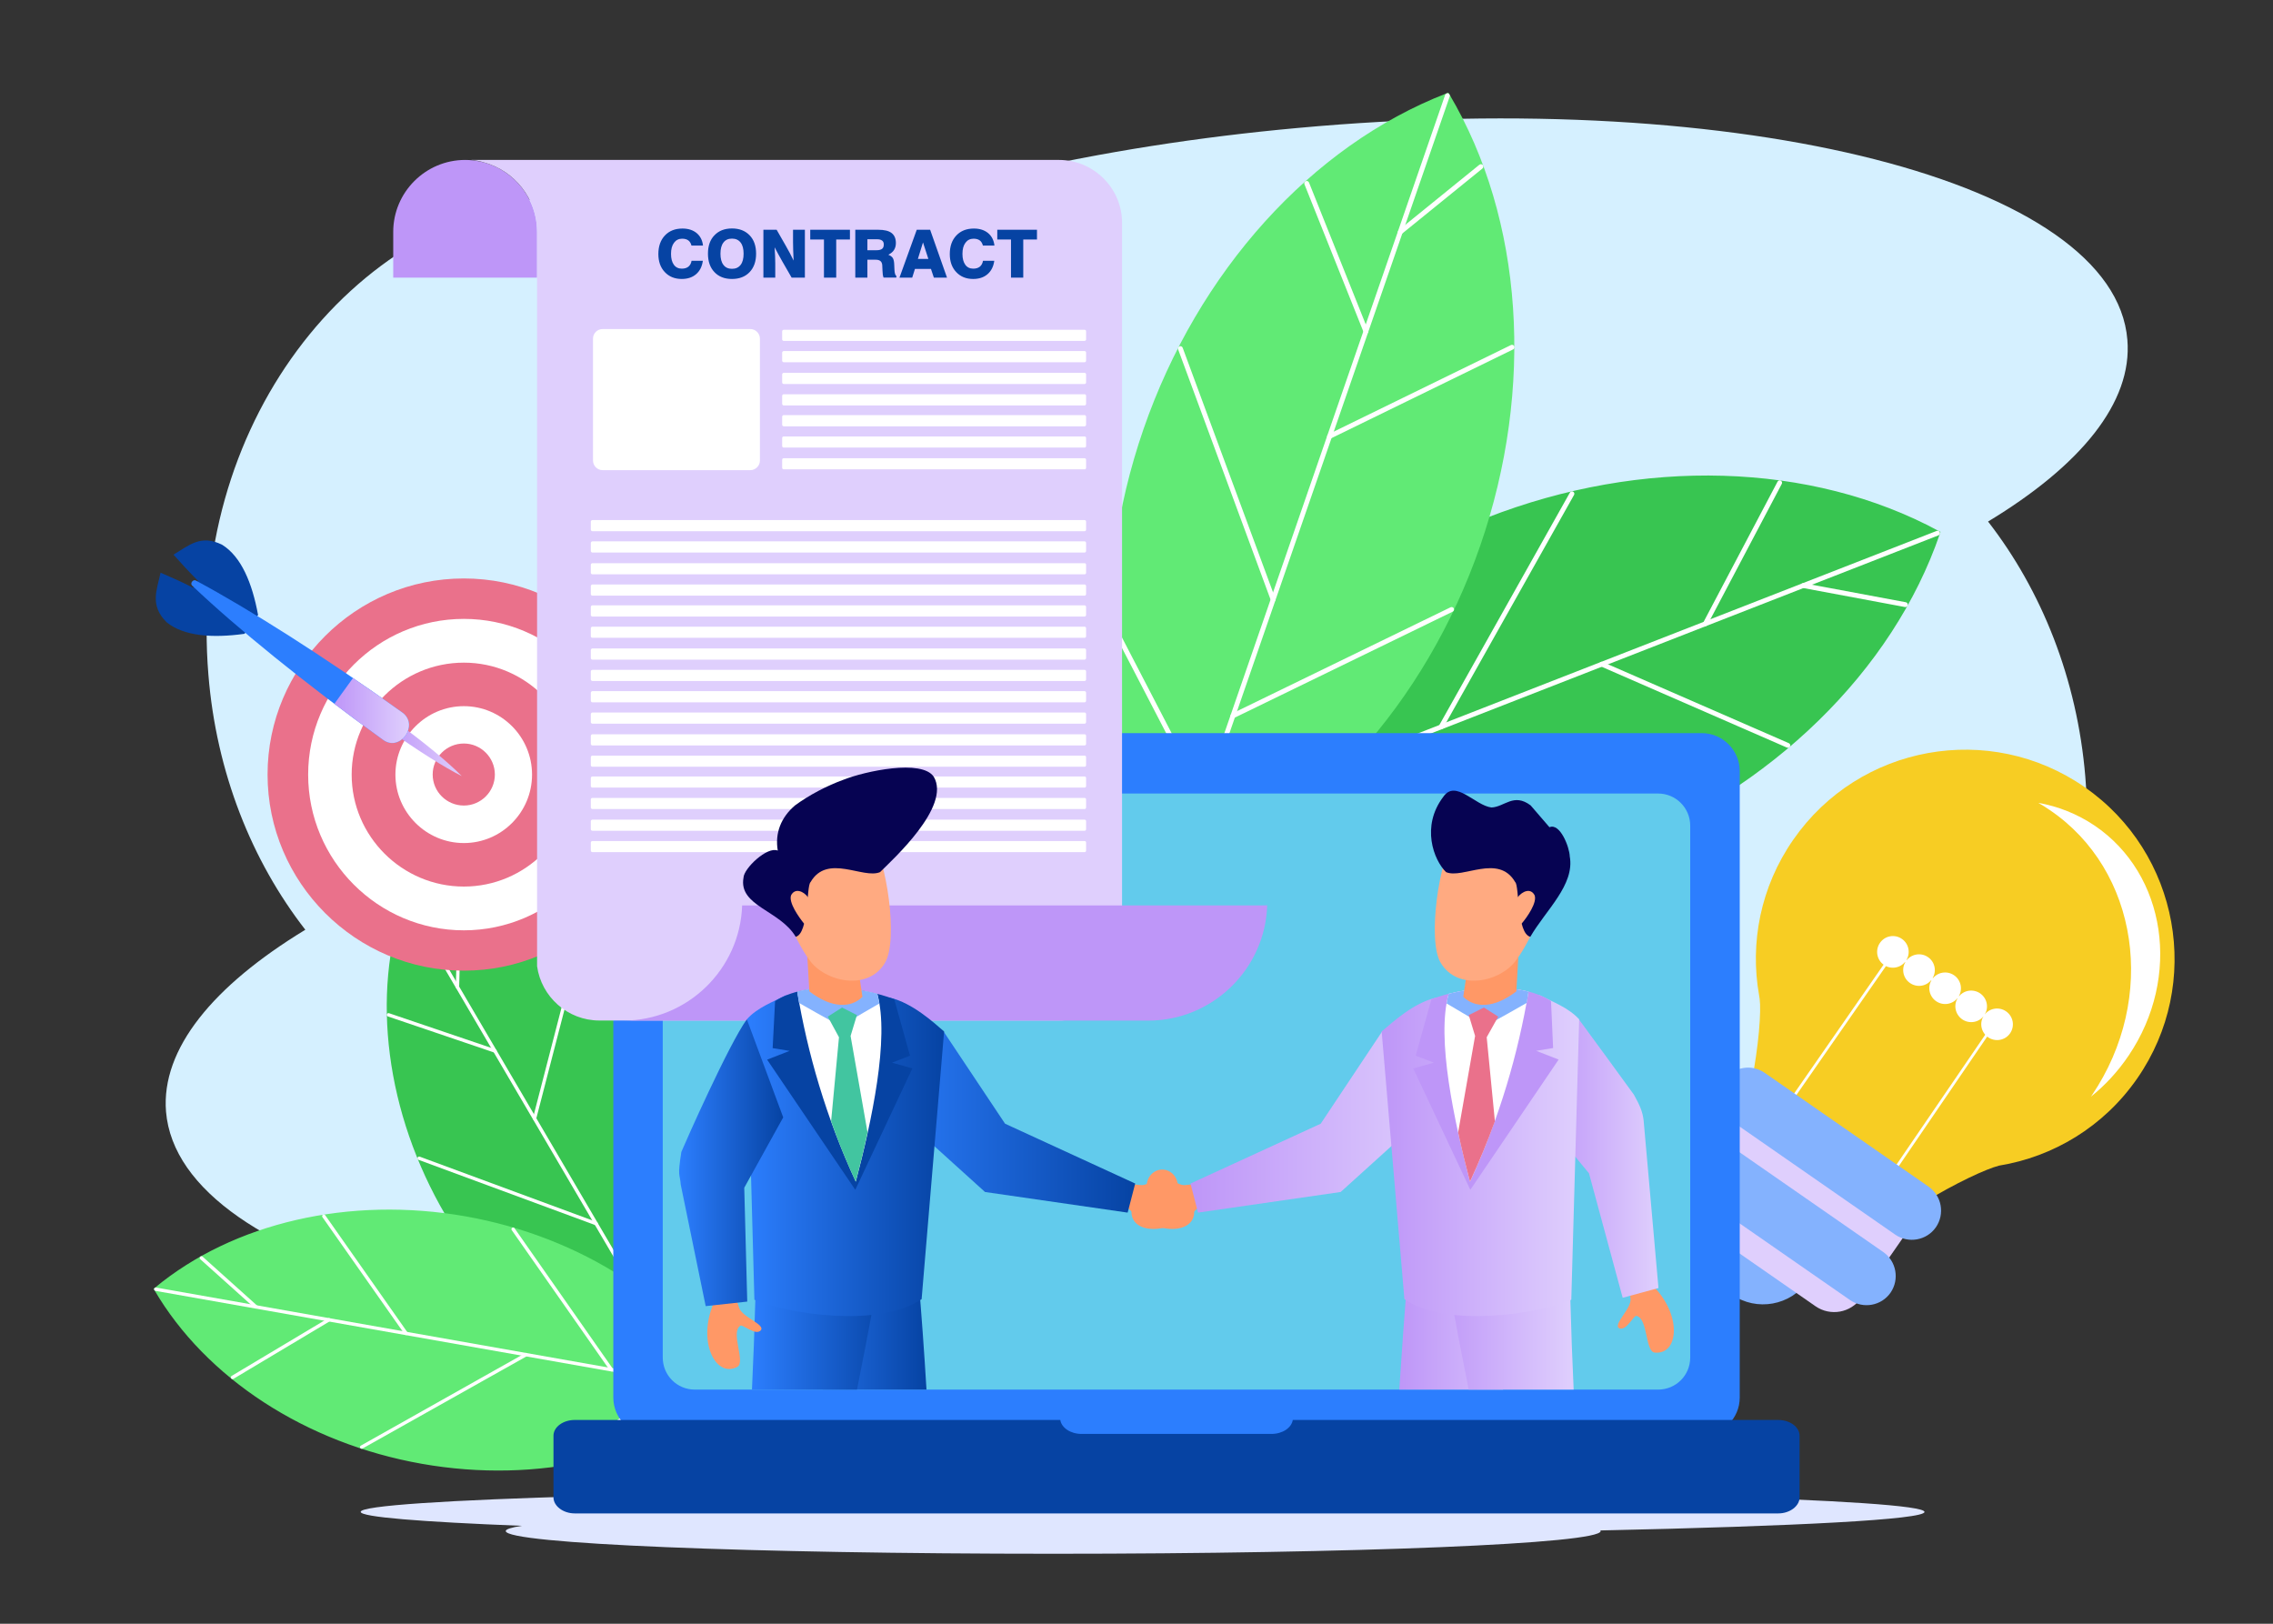
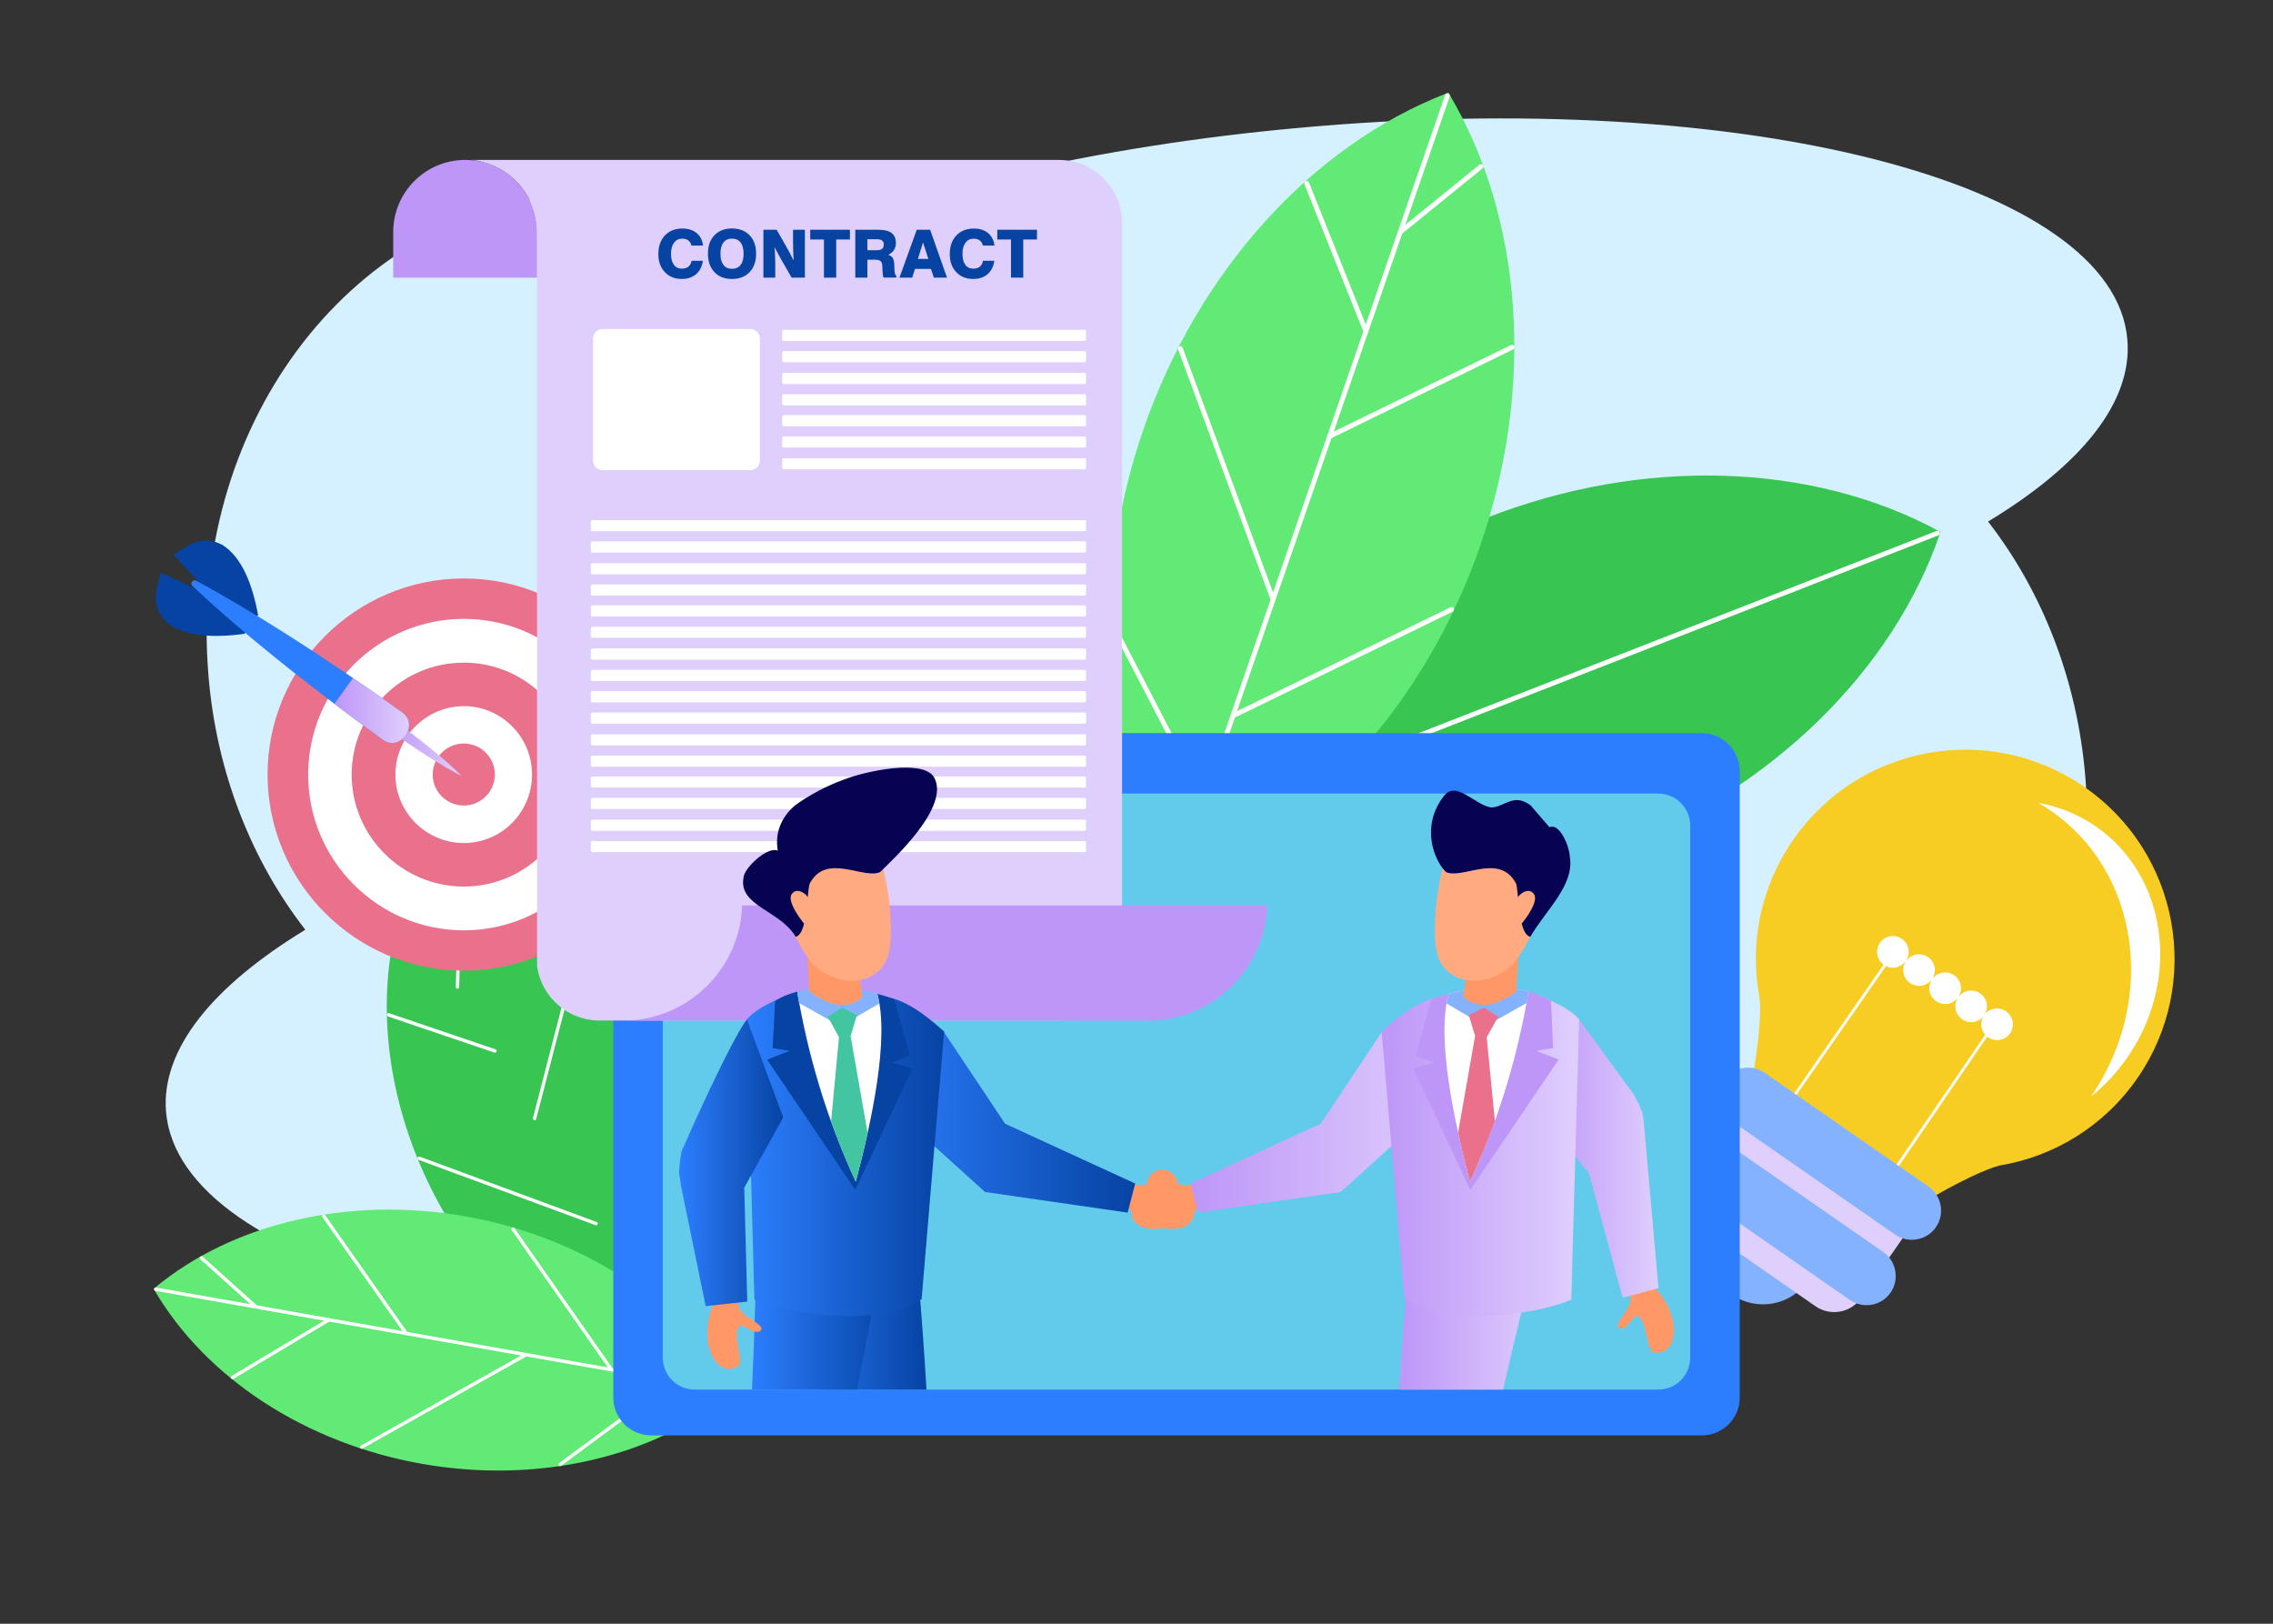
<svg xmlns="http://www.w3.org/2000/svg" width="2800" height="2000">
  <rect width="100%" height="100%" fill="#333333" stroke="none" />
-   <path fill="#d5f0ff" fill-rule="evenodd" d="M376.1 1145.2c-113.8 69.2-177.7 146.9-171.6 223.9 16.1 194.4 473.5 311.4 1022.2 260.9 247.2-22.4 470.7-75.1 640.3-144.3 78.8 47.1 170 70.3 264.9 61.7 266.1-24.7 461.9-289 436.9-590.6-10-120.7-53.9-229.5-119.8-314.4 113.8-68.8 178.1-146.5 171.6-223.9-15.7-194.4-473.5-311.4-1021.8-260.9-247.2 22.4-470.7 75.1-640.3 144.3-79.2-47.1-170-70.3-265.3-61.3-265.7 24.3-461.5 288.6-436.5 590.3 9.7 120.7 53.5 229.5 119.4 314.3z" clip-rule="evenodd" />
-   <path fill="#dfe6ff" fill-rule="evenodd" d="M1407.4 1834.6c532 0 963.3 12.3 963.3 27.7 0 9.3-157.4 17.6-399.6 22.8.4.4.7.4.7.7 0 15.7-302.1 28-674.4 28s-674.4-12.3-674.4-28c0-2.2 7.1-4.5 19.8-6.4-124.5-4.9-198.5-10.8-198.5-17.2.1-15.3 431.2-27.6 963.1-27.6z" clip-rule="evenodd" />
+   <path fill="#d5f0ff" fill-rule="evenodd" d="M376.1 1145.2c-113.8 69.2-177.7 146.9-171.6 223.9 16.1 194.4 473.5 311.4 1022.2 260.9 247.2-22.4 470.7-75.1 640.3-144.3 78.8 47.1 170 70.3 264.9 61.7 266.1-24.7 461.9-289 436.9-590.6-10-120.7-53.9-229.5-119.8-314.4 113.8-68.8 178.1-146.5 171.6-223.9-15.7-194.4-473.5-311.4-1021.8-260.9-247.2 22.4-470.7 75.1-640.3 144.3-79.2-47.1-170-70.3-265.3-61.3-265.7 24.3-461.5 288.6-436.5 590.3 9.7 120.7 53.5 229.5 119.4 314.3" clip-rule="evenodd" />
  <path fill="#38c551" fill-rule="evenodd" d="M500.2 1107.6c119 20.8 238 104.2 313.8 233.5 75.8 129.3 90.3 273.8 50.4 387.9-119-20.9-238-104.2-313.8-233.5-75.9-129.3-90.4-274-50.4-387.9z" clip-rule="evenodd" />
  <path fill="#38c551" d="m865.7 1731.3-1.7-.3c-124.1-21.8-242-109.4-315.3-234.5-73.3-125.1-92.2-270.7-50.5-389.6l.6-1.7 1.7.3c124.1 21.7 241.9 109.4 315.3 234.5 73.3 125 92.2 270.7 50.5 389.6l-.6 1.7zm-364.2-621.4c-40.5 117.4-21.6 261 50.8 384.4 72.3 123.4 188.3 210.1 310.6 232.1 40.5-117.5 21.6-261.1-50.8-384.4-72.3-123.4-188.3-210-310.6-232.1z" />
-   <path fill="#fff" d="M865.4 1730.7c-1 .6-2.3.3-2.9-.7l-364.2-621.3c-.6-1-.2-2.3.7-2.9 1-.6 2.3-.3 2.9.7l364.2 621.3c.6 1 .3 2.3-.7 2.9z" />
  <path fill="#fff" d="M564.6 1217.5c-.3.2-.7.3-1.1.3-1.2 0-2.1-1-2-2.1l2.4-90.2c0-1.2 1-2.1 2.1-2 1.2 0 2.1 1 2 2.1l-2.4 90.2c0 .7-.4 1.3-1 1.7zm46.1 78.8c-.5.3-1.1.4-1.7.2L477.9 1252c-1.1-.4-1.7-1.6-1.3-2.7.4-1.1 1.6-1.7 2.7-1.3l131.1 44.5c1.1.4 1.7 1.6 1.3 2.7-.2.4-.5.8-1 1.1zm48.9 83.2c-.5.3-1 .4-1.6.2-1.1-.3-1.8-1.4-1.5-2.5l44.2-170.8c.3-1.1 1.4-1.8 2.5-1.5 1.1.3 1.8 1.4 1.5 2.5l-44.2 170.8c-.1.6-.5 1.1-.9 1.3zm75.8 129.4c-.5.3-1.2.4-1.8.2l-218-80.5c-1.1-.4-1.6-1.6-1.2-2.7.4-1.1 1.6-1.6 2.7-1.2l218 80.5c1.1.4 1.6 1.6 1.2 2.7-.2.4-.5.8-.9 1zm54 92.2c-.5.3-1 .4-1.6.2-1.1-.3-1.8-1.4-1.5-2.6l53.3-204.4c.3-1.1 1.4-1.8 2.6-1.5 1.1.3 1.8 1.4 1.5 2.6l-53.3 204.4c-.2.6-.5 1-1 1.3zm39.2 66.9c-.4.3-1 .4-1.5.2l-169-39.4c-1.1-.3-1.8-1.4-1.6-2.5.3-1.1 1.4-1.8 2.5-1.6l169 39.4c1.1.3 1.8 1.4 1.6 2.5-.1.6-.5 1.1-1 1.4z" />
  <path fill="#61ea75" fill-rule="evenodd" d="M192 1587.9c93-77.1 233.6-113.7 381.2-87.7 147.5 26.1 267 108.7 328 213.1-93 77.1-233.6 113.7-381.2 87.7-147.6-26.1-267.1-108.8-328-213.1z" clip-rule="evenodd" />
  <path fill="#61ea75" d="m903.9 1713.8-1.4 1.1c-97 80.4-240.2 113.3-382.9 88.1-142.8-25.2-265.9-105.3-329.5-214.1l-.9-1.5 1.4-1.1c97-80.4 240.1-113.3 382.9-88.1 142.7 25.2 265.9 105.3 329.5 214.1l.9 1.5zm-709.2-125.4c63.2 107 184.8 185.6 325.7 210.5 140.8 24.9 282-7.3 378.1-86.1-63.2-107-184.8-185.6-325.7-210.5-140.9-24.9-282.1 7.3-378.1 86.1z" />
  <g fill="#fff">
    <path d="M903.2 1713.7c-.2 1.1-1.3 1.9-2.4 1.7L191.6 1590c-1.1-.2-1.9-1.3-1.7-2.4.2-1.1 1.3-1.9 2.4-1.7l709.2 125.4c1.2.1 1.9 1.2 1.7 2.4z" />
    <path d="M317.4 1610.1c-.1.4-.2.7-.5 1-.8.9-2.1.9-3 .2l-67.2-60.3c-.9-.8-.9-2.1-.2-3 .8-.9 2.1-.9 3-.2l67.2 60.3c.6.6.8 1.3.7 2zm89.9 15.9c-.1.6-.4 1.1-1 1.4l-118.8 71c-1 .6-2.3.3-2.9-.7-.6-1-.3-2.3.7-2.9l118.8-71c1-.6 2.3-.3 2.9.7.4.5.4 1 .3 1.5zm95.1 16.8c-.1.5-.4 1-.9 1.3-.9.7-2.2.4-2.9-.5l-101.4-144.4c-.7-.9-.4-2.2.5-2.9.9-.7 2.2-.4 2.9.5L502 1641.2c.4.5.5 1.1.4 1.6zm147.7 26.1c-.1.6-.5 1.1-1 1.5l-202.6 113.8c-1 .6-2.3.2-2.8-.8-.6-1-.2-2.3.8-2.8L647 1666.7c1-.6 2.3-.2 2.8.8.3.4.4.9.3 1.4zm105.2 18.6c-.1.5-.4 1-.9 1.3-.9.7-2.3.4-2.9-.5l-121.1-173.1c-.7-.9-.4-2.3.5-2.9.9-.7 2.3-.4 2.9.5l121.1 173.1c.4.5.5 1.1.4 1.6zm76.3 13.5c-.1.5-.4 1-.8 1.3l-139.5 103.1c-.9.7-2.2.5-2.9-.4-.7-.9-.5-2.2.4-2.9L828.3 1699c.9-.7 2.2-.5 2.9.4.4.5.5 1.1.4 1.6z" />
  </g>
  <path fill="#38c551" fill-rule="evenodd" d="M2386.9 656.6c-55.7 162-199.1 310.1-397 387.4-197.9 77.3-403.6 65.3-554.4-16 55.8-162 199.1-310.1 397-387.4 197.9-77.3 403.7-65.4 554.4 16z" clip-rule="evenodd" />
  <path fill="#38c551" d="m1431.8 1029.4.8-2.4c58.2-169 207.3-314.5 398.7-389.2 191.5-74.8 399.7-68.7 556.9 16.2l2.2 1.2-.8 2.4c-58.1 168.9-207.2 314.4-398.7 389.2-191.5 74.7-399.6 68.7-556.9-16.2l-2.2-1.2zM2383.3 658c-155.4-82.9-360.7-88.5-549.7-14.7-188.9 73.7-336.2 216.9-394.4 383.2 155.5 82.9 360.8 88.4 549.7 14.7 189-73.7 336.2-216.9 394.4-383.2z" />
  <g fill="#fff">
    <path d="M1432.7 1029c-.6-1.5.2-3.2 1.7-3.8l951.4-371.3c1.5-.6 3.2.2 3.8 1.7.6 1.5-.2 3.2-1.7 3.8l-951.4 371.3c-1.5.6-3.2-.1-3.8-1.7z" />
-     <path d="M2218.6 722.3c-.2-.5-.3-1.1-.2-1.6.3-1.6 1.8-2.7 3.5-2.4l125.8 23.5c1.6.3 2.7 1.9 2.4 3.5-.3 1.6-1.8 2.7-3.5 2.4l-125.8-23.5c-1-.3-1.8-1-2.2-1.9zM2098 769.4c-.3-.8-.3-1.7.1-2.5l91.6-173.7c.8-1.4 2.6-2 4-1.2s2 2.6 1.2 4l-91.6 173.7c-.8 1.4-2.6 2-4 1.2-.6-.3-1.1-.9-1.3-1.5zm-127.6 49.8c-.3-.7-.3-1.5 0-2.3.7-1.5 2.4-2.2 3.9-1.5l229.3 100c1.5.7 2.2 2.4 1.5 3.9-.7 1.5-2.4 2.2-3.9 1.5l-229.3-100c-.6-.3-1.2-.9-1.5-1.6zm-198.1 77.3c-.3-.8-.3-1.7.2-2.5l161.4-287.3c.8-1.4 2.6-1.9 4-1.1 1.4.8 1.9 2.6 1.1 4l-161.4 287.3c-.8 1.4-2.6 1.9-4 1.1-.6-.3-1.1-.9-1.3-1.5zm-141.1 55.1c-.3-.7-.3-1.5 0-2.3.7-1.5 2.4-2.2 3.9-1.5l274.4 120.2c1.5.7 2.2 2.4 1.5 3.9-.7 1.5-2.4 2.2-3.9 1.5l-274.4-120.2c-.7-.3-1.2-.9-1.5-1.6zm-102.5 40c-.3-.7-.3-1.5 0-2.2l92.9-227.9c.6-1.5 2.3-2.2 3.9-1.6 1.5.6 2.2 2.4 1.6 3.9l-92.9 227.9c-.6 1.5-2.3 2.2-3.9 1.6-.7-.4-1.3-1-1.6-1.7z" />
  </g>
  <path fill="#61ea75" fill-rule="evenodd" d="M1783 117.9c87.2 147.4 107.1 352.6 37.7 553.4-69.5 200.8-211.9 349.7-371.6 411.8-87.2-147.5-107.1-352.6-37.7-553.4 69.5-200.8 211.9-349.8 371.6-411.8z" clip-rule="evenodd" />
  <path fill="#61ea75" d="m1447.8 1086.7-1.3-2.2c-90.9-153.8-105.1-361.6-37.9-555.9 67.2-194.3 206.8-348.9 373.3-413.6l2.3-.9 1.3 2.2c91 153.7 105.2 361.5 37.9 555.9-67.2 194.2-206.7 348.8-373.3 413.6l-2.3.9zm333.9-965.2c-163.9 64.6-301.2 217.3-367.5 409.1-66.3 191.7-52.8 396.6 36.2 548.7 163.9-64.7 301.2-217.4 367.5-409.1 66.3-191.7 52.8-396.6-36.2-548.7z" />
  <g fill="#fff">
    <path d="M1448.1 1085.9c-1.5-.5-2.4-2.2-1.8-3.8l333.9-965.2c.5-1.5 2.2-2.4 3.8-1.8 1.5.5 2.4 2.2 1.8 3.8L1451.9 1084c-.5 1.6-2.2 2.4-3.8 1.9z" />
    <path d="M1723.9 288.6c-.5-.2-1-.5-1.3-.9-1-1.3-.8-3.1.4-4.2l99.4-80.6c1.3-1 3.1-.8 4.2.4 1 1.3.8 3.1-.4 4.2l-99.4 80.6c-.9.6-1.9.8-2.9.5zM1681.6 411c-.8-.3-1.5-.9-1.8-1.7L1606.9 227c-.6-1.5.1-3.2 1.7-3.9 1.5-.6 3.2.1 3.9 1.7l72.9 182.3c.6 1.5-.1 3.2-1.7 3.9-.7.2-1.5.2-2.1 0zm-44.8 129.3c-.7-.2-1.3-.8-1.7-1.5-.7-1.5-.1-3.2 1.4-4L1861.3 425c1.5-.7 3.2-.1 4 1.4.7 1.5.1 3.2-1.4 4l-224.8 109.8c-.7.4-1.5.4-2.3.1zm-69.5 201c-.8-.3-1.5-.9-1.8-1.8l-114.2-309.1c-.6-1.5.2-3.2 1.8-3.8 1.5-.6 3.2.2 3.8 1.8l114.2 309.1c.6 1.5-.2 3.2-1.8 3.8-.7.3-1.4.2-2 0zm-49.5 143.2c-.7-.2-1.3-.8-1.7-1.5-.7-1.5-.1-3.2 1.4-4l269.4-131c1.5-.7 3.2-.1 4 1.4.7 1.5.1 3.2-1.4 4l-269.4 131c-.8.3-1.6.3-2.3.1zm-36 103.9c-.7-.2-1.3-.7-1.7-1.4l-113.3-218.4c-.8-1.5-.2-3.2 1.3-4 1.5-.8 3.2-.2 4 1.3l113.3 218.4c.8 1.5.2 3.2-1.3 4-.7.3-1.5.4-2.3.1z" />
  </g>
  <path fill="#84b2fe" fill-rule="evenodd" d="M2133.7 1594.7c30.2 21 72.1 13.5 93.2-16.8 21.1-30.3 13.4-72.2-16.8-93.2-30.3-21.1-72.1-13.5-93.2 16.8-21 30.3-13.5 72.2 16.8 93.2z" clip-rule="evenodd" />
  <path fill="#dfcffd" fill-rule="evenodd" d="m2198.8 1338.7 152 105.6c18.3 12.7 22.8 38 10.1 56.2l-68.3 98.3c-12.7 18.3-37.9 22.8-56.2 10.1l-152-105.6c-18.3-12.7-22.8-37.9-10.1-56.2l68.3-98.3c12.6-18.2 37.9-22.8 56.2-10.1z" clip-rule="evenodd" />
  <path fill="#f7cd23" fill-rule="evenodd" d="M2167 1226.3v.1l.6 3.6c2.1 15.6-.9 57.2-10.5 106.6l210.2 146c42.2-25.8 79.6-42.9 95.4-46.9 66.5-10.9 128.6-47.7 170-107.3 81.2-116.9 52.2-277.7-64.7-358.9-117-81.3-277.7-52.2-358.9 64.7-40.5 58.2-53.7 127.3-42.1 192.1z" clip-rule="evenodd" />
  <path fill="#84b2fe" fill-rule="evenodd" d="m2117.9 1401.9 201.9 140.2c16.3 11.3 20.3 33.8 9.1 50.1-11.3 16.3-33.8 20.3-50.1 9L2076.9 1461c-16.2-11.3-20.3-33.8-9-50.1 11.3-16.2 33.8-20.3 50-9z" clip-rule="evenodd" />
  <path fill="#fff" d="m2185.9 1387.6-2.7-2 149.1-214.7 127.5 88.5-145.2 212.7-2.8-1.9 143.4-209.9-122-84.7z" />
  <path fill="#84b2fe" fill-rule="evenodd" d="m2173.8 1321.4 201.9 140.2c16.3 11.3 20.3 33.8 9 50.1-11.3 16.2-33.8 20.3-50.1 9l-201.9-140.2c-16.2-11.3-20.3-33.8-9-50 11.4-16.3 33.9-20.4 50.1-9.1z" clip-rule="evenodd" />
  <path fill="#fff" fill-rule="evenodd" d="M2320.7 1188.5c8.8 6.1 20.9 3.9 27-4.9 6.2-8.9 4-21-4.8-27.1-8.9-6.2-21-4-27.1 4.9-6.1 8.9-3.9 21 4.9 27.1zm32.1 22.3c8.9 6.2 21 4 27.1-4.8 6.2-8.9 4-21-4.9-27.1-8.8-6.1-20.9-3.9-27.1 4.9-6.1 8.8-3.9 20.9 4.9 27zm32.2 22.4c8.8 6.1 21 4 27.1-4.8 6.2-8.9 3.9-21-4.9-27.1-8.8-6.1-21-4-27.1 4.9-6.2 8.7-3.9 20.9 4.9 27zm32.1 22.3c8.8 6.1 21 4 27.1-4.8 6.2-8.9 3.9-21-4.9-27.1s-21-4-27.1 4.9c-6.2 8.7-3.9 20.8 4.9 27z" clip-rule="evenodd" />
  <path fill="#fff" fill-rule="evenodd" d="M2449 1277.6c8.8 6.1 21 4 27.1-4.8 6.2-8.9 3.9-21-4.9-27.1-8.8-6.1-21-4-27.1 4.9-6.2 8.7-3.9 20.9 4.9 27zm126.6 73.3c17.4-13.9 33.2-30.9 46.5-50.6 65.4-96.7 46.6-223.7-42-283.5-21.4-14.4-44.9-23.6-69.2-27.9 4.7 2.7 9.4 5.5 13.9 8.7 109.8 74.2 133.1 231.6 52.1 351.5-.4.5-.9 1.1-1.3 1.8z" clip-rule="evenodd" />
  <path fill="#ea718b" fill-rule="evenodd" d="M571.4 1195.6c133 0 241.6-108.5 241.6-241.6S704.4 712.5 571.4 712.5C438.1 712.5 329.6 821 329.6 954s108.5 241.6 241.8 241.6z" clip-rule="evenodd" />
  <path fill="#fff" fill-rule="evenodd" d="M571.4 1145.9c105.4 0 191.6-86.1 191.6-191.8s-86.1-191.8-191.6-191.8c-105.7 0-191.8 86.1-191.8 191.8s86.1 191.8 191.8 191.8z" clip-rule="evenodd" />
  <path fill="#ea718b" fill-rule="evenodd" d="M571.4 1092c75.8 0 137.9-61.9 137.9-137.9s-62.1-137.9-137.9-137.9c-76.1 0-138.2 61.9-138.2 137.9S495.4 1092 571.4 1092z" clip-rule="evenodd" />
  <path fill="#fff" fill-rule="evenodd" d="M571.4 1038.4c46.4 0 84-37.9 84-84.3s-37.6-84.3-84-84.3-84.3 37.9-84.3 84.3 37.9 84.3 84.3 84.3z" clip-rule="evenodd" />
  <path fill="#ea718b" fill-rule="evenodd" d="M571.4 992.2c20.9 0 38.2-17 38.2-38.2 0-21.1-17.3-38.2-38.2-38.2-21.1 0-38.4 17-38.4 38.2 0 21.2 17.3 38.2 38.4 38.2z" clip-rule="evenodd" />
  <path fill="#0643a3" fill-rule="evenodd" d="m311 767.1-2.8 4.1-7 9.5c-39.4 5.4-74.5 3.1-95.9-14.2-21.1-20.9-12.1-39.7-7.5-61.1 12.6 5.4 26 11.3 40.2 18.6l2.3-3.4 1.3-2.1 2.3-3.1c-11.1-11.1-21.1-21.9-30.2-32.2 18.8-11.1 33.5-25.5 60.1-12.1 23.5 14.7 36.9 47.2 44.1 86.4l-6.9 9.6z" clip-rule="evenodd" />
  <linearGradient id="a" x1="476.018" x2="568.831" y1="921.384" y2="921.384" gradientUnits="userSpaceOnUse">
    <stop offset="0" stop-color="#be96f8" />
    <stop offset="1" stop-color="#dfcffd" />
  </linearGradient>
  <path fill="url(#a)" fill-rule="evenodd" d="M568.8 955.9c-17-17.3-46.9-42-82.5-67.8-6.7-4.6-14.4 6.2-7.7 10.8 35.8 25.5 68.6 46.1 90.2 57z" clip-rule="evenodd" />
  <path fill="#2c7efe" fill-rule="evenodd" d="M241.7 715.3c65.7 35.3 156.8 92.8 254.5 162.7 20.1 15.5-3.4 48.2-24 33.5-97.5-70.4-181-138.4-235.1-189.8-3.9-3 1-9 4.6-6.4z" clip-rule="evenodd" />
  <linearGradient id="b" x1="411.82" x2="503.8" y1="875.204" y2="875.204" gradientUnits="userSpaceOnUse">
    <stop offset="0" stop-color="#be96f8" />
    <stop offset="1" stop-color="#dfcffd" />
  </linearGradient>
  <path fill="url(#b)" fill-rule="evenodd" d="M434.8 835.2c20.1 13.7 40.5 27.8 61.4 42.8 20.1 15.5-3.4 48.2-24 33.5-20.9-15.2-41-29.9-60.3-44.6l22.9-31.7z" clip-rule="evenodd" />
  <path fill="#2c7efe" fill-rule="evenodd" d="M802.2 903h1294.2c25.8 0 46.7 21.3 46.7 46.7v771.6c0 25.8-20.9 46.7-46.7 46.7H802.2c-25.8 0-46.7-20.9-46.7-46.7V949.7c0-25.4 20.9-46.7 46.7-46.7z" clip-rule="evenodd" />
-   <path fill="#0643a3" fill-rule="evenodd" d="M708 1749h598.1c1.5 9.7 12.7 17.2 26.2 17.2h234c13.5 0 24.7-7.5 26.2-17.2h598.1c14.2 0 26.2 8.6 26.2 19.4v75.9c0 10.8-12 19.8-26.2 19.8H708c-14.2 0-26.2-9-26.2-19.8v-75.9c0-10.8 12-19.4 26.2-19.4z" clip-rule="evenodd" />
  <path fill="#62cbec" fill-rule="evenodd" d="M856 977.4h1186.5c22.1 0 39.6 17.9 39.6 39.6v655c0 22.1-17.6 39.6-39.6 39.6H856c-22.1 0-39.6-17.6-39.6-39.6v-655c0-21.7 17.6-39.6 39.6-39.6z" clip-rule="evenodd" />
  <path fill="#be96f8" fill-rule="evenodd" d="M573 197c48.7 0 88.6 39.8 88.6 88.6V342H484.4v-56.4c0-48.8 39.8-88.6 88.6-88.6z" clip-rule="evenodd" />
  <path fill="#dfcffd" fill-rule="evenodd" d="M738.4 197h566.2c42.6 0 77.6 34.8 77.6 77.4v905.2c0 42.6-35 77.4-77.6 77.4H738.4c-39.2 0-71.6-29.3-76.8-66.9V285.5c0-40.8-27.7-75.1-65.2-85.4-5.2-1.6-10.5-2.7-16-3.1h158z" clip-rule="evenodd" />
  <path fill="#be96f8" fill-rule="evenodd" d="M1561 1115.1c-2.4 78.5-67.4 142-146.4 142H767.8c79 0 143.9-63.3 146.4-141.9h639.5c2.4 0 4.9 0 7.3-.1z" clip-rule="evenodd" />
  <path fill="#fff" fill-rule="evenodd" d="M729.7 640.6H1336c1.1 0 1.9.8 1.9 1.9v9.9c0 1.1-.8 1.9-1.9 1.9H729.7c-.9 0-1.9-.8-1.9-1.9v-9.9c.1-1.1 1-1.9 1.9-1.9zm0 26.2H1336c1.1 0 1.9.9 1.9 2v9.9c0 .9-.8 1.9-1.9 1.9H729.7c-.9 0-1.9-.9-1.9-1.9v-9.9c.1-1.1 1-2 1.9-2zm0 26.9H1336c1.1 0 1.9.8 1.9 1.9v9.9c0 1.1-.8 1.9-1.9 1.9H729.7c-.9 0-1.9-.8-1.9-1.9v-9.9c.1-1.1 1-1.9 1.9-1.9zm0 26.2H1336c1.1 0 1.9.9 1.9 1.9v10c0 .9-.8 1.9-1.9 1.9H729.7c-.9 0-1.9-.9-1.9-1.9v-10c.1-1 1-1.9 1.9-1.9zm0 25.7H1336c1.1 0 1.9.9 1.9 1.9v10c0 .9-.8 1.9-1.9 1.9H729.7c-.9 0-1.9-.9-1.9-1.9v-10c.1-1 1-1.9 1.9-1.9zm0 26.3H1336c1.1 0 1.9.8 1.9 1.9v9.9c0 1.1-.8 1.9-1.9 1.9H729.7c-.9 0-1.9-.8-1.9-1.9v-9.9c.1-1.1 1-1.9 1.9-1.9zm0 26.8H1336c1.1 0 1.9.9 1.9 1.9v10c0 .9-.8 1.9-1.9 1.9H729.7c-.9 0-1.9-.9-1.9-1.9v-10c.1-.9 1-1.9 1.9-1.9zm0 26.4H1336c1.1 0 1.9.8 1.9 1.9v9.9c0 1.1-.8 1.9-1.9 1.9H729.7c-.9 0-1.9-.8-1.9-1.9V827c.1-1.1 1-1.9 1.9-1.9zm0 26.2H1336c1.1 0 1.9.9 1.9 2v9.9c0 .9-.8 1.9-1.9 1.9H729.7c-.9 0-1.9-.9-1.9-1.9v-9.9c.1-1.1 1-2 1.9-2zm0 26.3H1336c1.1 0 1.9.9 1.9 1.9v9.9c0 1.1-.8 2-1.9 2H729.7c-.9 0-1.9-.9-1.9-2v-9.9c.1-1 1-1.9 1.9-1.9zm0 26.8H1336c1.1 0 1.9.9 1.9 2v9.9c0 .9-.8 1.9-1.9 1.9H729.7c-.9 0-1.9-.9-1.9-1.9v-9.9c.1-1.1 1-2 1.9-2zm0 26.3H1336c1.1 0 1.9.8 1.9 1.9v9.9c0 1.1-.8 1.9-1.9 1.9H729.7c-.9 0-1.9-.8-1.9-1.9v-9.9c.1-1.1 1-1.9 1.9-1.9zm0 25.7H1336c1.1 0 1.9.8 1.9 1.9v9.9c0 1.1-.8 1.9-1.9 1.9H729.7c-.9 0-1.9-.8-1.9-1.9v-9.9c.1-1.1 1-1.9 1.9-1.9zm0 26.4H1336c1.1 0 1.9.8 1.9 1.9v9.9c0 1.1-.8 1.9-1.9 1.9H729.7c-.9 0-1.9-.8-1.9-1.9v-9.9c.1-1.2 1-1.9 1.9-1.9zm0 26.8H1336c1.1 0 1.9.8 1.9 1.9v9.9c0 1.1-.8 1.9-1.9 1.9H729.7c-.9 0-1.9-.8-1.9-1.9v-9.9c.1-1.1 1-1.9 1.9-1.9zm0 26.3H1336c1.1 0 1.9.8 1.9 1.9v9.9c0 1.1-.8 1.9-1.9 1.9H729.7c-.9 0-1.9-.8-1.9-1.9v-9.9c.1-1.1 1-1.9 1.9-1.9zm235.8-629.7H1336c1.1 0 1.9.8 1.9 1.9v9.9c0 1.1-.8 1.9-1.9 1.9H965.5c-1.1 0-2-.8-2-1.9v-9.9c0-1.1.9-1.9 2-1.9zm0 26.2H1336c1.1 0 1.9.9 1.9 1.9v10c0 .9-.8 1.9-1.9 1.9H965.5c-1.1 0-2-.9-2-1.9v-10c0-.9.9-1.9 2-1.9zm0 26.8H1336c1.1 0 1.9.9 1.9 2v9.9c0 .9-.8 1.9-1.9 1.9H965.5c-1.1 0-2-.9-2-1.9v-9.9c0-1 .9-2 2-2zm0 26.4H1336c1.1 0 1.9.9 1.9 1.9v9.9c0 1.1-.8 2-1.9 2H965.5c-1.1 0-2-.9-2-2v-9.9c0-1 .9-1.9 2-1.9zm0 25.7H1336c1.1 0 1.9.9 1.9 1.9v9.9c0 1.1-.8 2-1.9 2H965.5c-1.1 0-2-.9-2-2v-9.9c0-1 .9-1.9 2-1.9zm0 26.3H1336c1.1 0 1.9.8 1.9 1.9v9.9c0 1.1-.8 1.9-1.9 1.9H965.5c-1.1 0-2-.8-2-1.9v-9.9c0-1.1.9-1.9 2-1.9zm0 26.8H1336c1.1 0 1.9.8 1.9 1.9v9.9c0 1.1-.8 1.9-1.9 1.9H965.5c-1.1 0-2-.8-2-1.9v-9.9c0-1.1.9-1.9 2-1.9zM742.3 405.3h182c6.4 0 11.8 5.3 11.8 11.8v150.2c0 6.4-5.3 11.8-11.8 11.8h-182c-6.4 0-11.8-5.3-11.8-11.8V417c0-6.4 5.3-11.7 11.8-11.7z" clip-rule="evenodd" />
  <path fill="#0643a3" d="M865.8 321.3c-1 7.1-3.8 12.6-8.4 16.5-4.6 3.9-10.4 5.8-17.6 5.8-8.6 0-15.6-2.8-20.9-8.5-5.3-5.6-7.9-13-7.9-22.2 0-9.6 2.7-17.2 8.1-22.9 5.4-5.7 12.6-8.5 21.6-8.5 7.2 0 13 1.9 17.5 5.6 4.5 3.8 7.1 8.9 7.8 15.4h-14.2c-.7-2.8-2-5-3.9-6.4-1.9-1.4-4.5-2.1-7.6-2.1-4.2 0-7.6 1.7-10 5-2.5 3.3-3.7 7.9-3.7 13.7 0 5.8 1.2 10.2 3.5 13.4 2.3 3.2 5.6 4.8 9.8 4.8 3.4 0 6.1-.8 8.2-2.5 2-1.7 3.3-4.1 3.8-7.2h13.9zm6.3-8.8c0-9.6 2.6-17.2 8-22.7 5.3-5.6 12.5-8.4 21.6-8.4 9.1 0 16.3 2.8 21.7 8.4 5.4 5.6 8 13.2 8 22.7 0 9.6-2.7 17.1-8 22.7-5.4 5.6-12.6 8.4-21.7 8.4s-16.3-2.8-21.6-8.4c-5.3-5.5-8-13.1-8-22.7zm15.4 0c0 6 1.2 10.6 3.7 13.8 2.4 3.2 5.9 4.8 10.5 4.8s8.1-1.6 10.6-4.8c2.5-3.2 3.7-7.8 3.7-13.8 0-6-1.2-10.6-3.7-13.8-2.5-3.2-6-4.8-10.6-4.8s-8.1 1.6-10.5 4.8c-2.5 3.2-3.7 7.8-3.7 13.8zm52.9 29.5v-59h16.3l11.1 19.4c1.8 3.2 3.5 6.3 5.2 9.4 1.6 3.1 3.2 6.2 4.6 9.2-.2-4.5-.4-8.6-.5-12.5-.1-3.9-.2-7.3-.2-10.3V283h14.6v59h-16.3l-11.5-20c-1.4-2.3-2.8-5-4.4-7.9-1.6-2.9-3.3-6.1-5.1-9.5.3 3.8.5 7.4.6 10.7.1 3.3.2 6.2.2 8.8V342h-14.6zm74.6 0v-47h-16.9v-12h48.9v12h-16.9v47H1015zm38.6 0v-59h28.2c7.5 0 13 1.3 16.5 4s5.3 6.8 5.3 12.4c0 3.3-.8 6.1-2.3 8.5-1.5 2.4-3.9 4.3-7 5.9 2.6 1 4.4 2.3 5.5 4 1.1 1.7 1.7 4.7 1.8 9 .1 1.2.2 2.8.2 4.8.2 4.8 1 7.5 2.4 8.3v2h-15.8c-.8-2.1-1.2-4.9-1.3-8.6-.1-3.6-.2-5.9-.3-6.8-.2-2.3-1-4-2.3-5-1.3-1.1-3.3-1.6-5.9-1.6h-10.1V342h-14.9zm15-33.8h11.3c3 0 5.3-.6 6.7-1.7 1.4-1.1 2.1-2.9 2.1-5.4 0-2.2-.7-3.8-2.1-4.8-1.4-1.1-3.5-1.6-6.4-1.6h-11.7v13.5zm60.7-25.2h16.5l20.8 59h-16.2l-3.6-10.8h-19.7l-3.4 10.8H1108l21.3-59zm1.4 35.9h12.9l-6.6-20.3-6.3 20.3zm94.1 2.4c-1 7.1-3.8 12.6-8.4 16.5-4.6 3.9-10.4 5.8-17.6 5.8-8.6 0-15.6-2.8-20.9-8.5-5.3-5.6-7.9-13-7.9-22.2 0-9.6 2.7-17.2 8.1-22.9 5.4-5.7 12.6-8.5 21.6-8.5 7.2 0 13 1.9 17.5 5.6 4.5 3.8 7.1 8.9 7.8 15.4h-14.2c-.7-2.8-2-5-3.9-6.4-1.9-1.4-4.5-2.1-7.6-2.1-4.2 0-7.6 1.7-10 5-2.5 3.3-3.7 7.9-3.7 13.7 0 5.8 1.2 10.2 3.5 13.4 2.3 3.2 5.6 4.8 9.8 4.8 3.4 0 6.1-.8 8.2-2.5 2-1.7 3.3-4.1 3.8-7.2h13.9zm20.6 20.7v-47h-16.9v-12h48.9v12h-16.9v47h-15.1z" />
  <path fill="#ff9866" fill-rule="evenodd" d="M2008.5 1599.1c2.2 12.3-22.4 32.5-13.8 37 9 3.7 17.9-16.8 21.3-15.3 14.2 3.4 10.5 44.1 22.4 45.2 29.9 3 34-47.1-3.4-83.4l-22.8 3.4c-2.5.7-5.5-1.5-3.7 13.1zm-547.6-139.5c-12.3 2.6-33.3-22.1-37.4-13.1-3.7 9 16.8 17.6 15.3 20.9-3 14.2-43.7 11.2-44.9 23.2-2.6 29.9 47.8 33.3 83.4-4.5l-3.4-22.8c-1.1-2.2 1.2-5.5-13-3.7z" clip-rule="evenodd" />
  <linearGradient id="c" x1="1723.676" x2="1902.738" y1="1572.335" y2="1572.335" gradientUnits="userSpaceOnUse">
    <stop offset="0" stop-color="#be96f8" />
    <stop offset="1" stop-color="#dfcffd" />
  </linearGradient>
  <path fill="url(#c)" fill-rule="evenodd" d="M1746.9 1433.1c-9.7 92.3-17.2 185.4-23.2 278.5h127.8c15-65.4 31.8-134.2 51.2-207.5l-155.8-71z" clip-rule="evenodd" />
  <linearGradient id="d" x1="1765.544" x2="1938.626" y1="1591.774" y2="1591.774" gradientUnits="userSpaceOnUse">
    <stop offset="0" stop-color="#be96f8" />
    <stop offset="1" stop-color="#dfcffd" />
  </linearGradient>
-   <path fill="url(#d)" fill-rule="evenodd" d="M1765.5 1472c13.1 80 27.7 160 43.7 239.6h129.3c-3.4-71.8-5.2-147.3-6.4-228.8l-166.6-10.8z" clip-rule="evenodd" />
  <linearGradient id="e" x1="1466.484" x2="1784.983" y1="1381.684" y2="1381.684" gradientUnits="userSpaceOnUse">
    <stop offset="0" stop-color="#be96f8" />
    <stop offset="1" stop-color="#dfcffd" />
  </linearGradient>
  <path fill="url(#e)" fill-rule="evenodd" clip-rule="evenodd" d="m1785 1347.5-81.9-77.8-76.2 114.4-160.4 73.7 9.3 35.8 175.7-25.4z" />
  <linearGradient id="f" x1="1900.495" x2="2042.923" y1="1426.917" y2="1426.917" gradientUnits="userSpaceOnUse">
    <stop offset="0" stop-color="#be96f8" />
    <stop offset="1" stop-color="#dfcffd" />
  </linearGradient>
  <path fill="url(#f)" fill-rule="evenodd" d="m1900.5 1376.3 44.5-120.7c22.8 31 45.2 61.7 67.7 92.7 7.1 12.7 10.8 20.9 12 31.8l18.3 206.4-44.1 12-41.5-153.3-56.9-68.9z" clip-rule="evenodd" />
  <linearGradient id="g" x1="1701.994" x2="1945.354" y1="1423.512" y2="1423.512" gradientUnits="userSpaceOnUse">
    <stop offset="0" stop-color="#be96f8" />
    <stop offset="1" stop-color="#dfcffd" />
  </linearGradient>
  <path fill="url(#g)" fill-rule="evenodd" d="M1768.2 1229c-27.3 6.7-52 29.5-66.2 41.5l28 329.7c51.6 35.5 164.1 18.7 205.6.7 3-106.5 6.7-238.9 9.7-345.4-13.5-14.6-32.5-21.3-48.2-29.5l-128.9 3z" clip-rule="evenodd" />
  <path fill="#be96f8" fill-rule="evenodd" d="m1763.3 1230.8-19.4 69.5 22.4 8.6-25.4 7.1 70.3 149.5 108.8-160.4-27.7-10.8 20.9-3.4-2.6-57.9c-38.5-25-108-17.5-147.3-2.2z" clip-rule="evenodd" />
  <path fill="#fff" fill-rule="evenodd" d="M1784.6 1224.1c-15.7 55 7.1 157.8 26.2 231.4 37-80 59.4-158.5 72.1-234-30.6-7.9-68.4-4.9-98.3 2.6z" clip-rule="evenodd" />
  <path fill="#84b2fe" fill-rule="evenodd" d="m1880.7 1235.3-21.7 12.3-29.5 16.4-29.2-17.2-18.3-10.8c.7-4.1 1.5-8.2 2.6-12 29.9-7.5 67.7-10.5 98.3-2.6-.7 4.6-1.5 9.4-2.2 13.9z" clip-rule="evenodd" />
  <path fill="#ff9866" fill-rule="evenodd" d="m1811.5 1167.3 59.4 2.2-3 51.6c-27.7 21.3-51.2 20.6-65.4 6.7l9-60.5z" clip-rule="evenodd" />
  <path fill="#ffaa81" fill-rule="evenodd" d="M1910.2 1067.1c-39.6-10.8-79.6-21.7-119.3-32.5-17.2 21.7-33.3 123-16.1 151.4 21.3 35.5 74.4 23.2 93.1-3.7 18.8-24.4 46.1-89 42.3-115.2z" clip-rule="evenodd" />
  <path fill="#060352" fill-rule="evenodd" d="M1866.5 1086.5c-20.6-35.5-64.7-3.4-85.2-12.3-15.3-15-31-56.4-3.4-92.7 15-22.1 39.3 10.8 59.4 13.1 16.1-.7 27.3-18.3 48.2-2.6l23.2 26.9c13.1-5.6 24.7 24.7 25 35.9 6.4 35.1-29.5 66.2-48.6 99.1-16.8-4.2-13.4-62.9-18.6-67.4z" clip-rule="evenodd" />
  <path fill="#ea718b" fill-rule="evenodd" d="m1809.3 1250.3 18.7-9.3 17.6 11.2-14.2 25.4 10.1 103.5c-9 24.7-19.1 49.3-30.7 74.4-4.9-18.7-10.1-39.3-14.6-60.6l20.9-118.9-7.8-25.7z" clip-rule="evenodd" />
  <path fill="#ffaa81" fill-rule="evenodd" d="M1874.3 1137.8c-22.4-10.1-20.2-19.8-4.5-32.9 5.6-7.1 15.7-11.6 20.6-2.2 3.4 8.9-9 26.8-16.1 35.1z" clip-rule="evenodd" />
  <path fill="#ff9866" fill-rule="evenodd" d="M1404.4 1459.6c12.3 2.6 32.9-22.1 37.4-13.1 3.7 9-17.2 17.6-15.7 20.9 3 14.2 43.7 11.2 44.9 23.2 2.6 29.9-47.8 33.3-83.4-4.5l3.7-22.8c.8-2.2-1.5-5.5 13.1-3.7z" clip-rule="evenodd" />
  <linearGradient id="h" x1="962.567" x2="1141.256" y1="1572.335" y2="1572.335" gradientUnits="userSpaceOnUse">
    <stop offset="0" stop-color="#2c7efe" />
    <stop offset="1" stop-color="#0643a3" />
  </linearGradient>
  <path fill="url(#h)" fill-rule="evenodd" d="M1118.1 1433.1c9.7 92.3 17.6 185.4 23.2 278.5h-127.8c-15-65.4-31.8-134.2-50.8-207.5l155.4-71z" clip-rule="evenodd" />
  <linearGradient id="i" x1="926.306" x2="1099.387" y1="1591.774" y2="1591.774" gradientUnits="userSpaceOnUse">
    <stop offset="0" stop-color="#2c7efe" />
    <stop offset="1" stop-color="#0643a3" />
  </linearGradient>
  <path fill="url(#i)" fill-rule="evenodd" d="M1099.4 1472c-13.1 80-27.7 160-43.7 239.6H926.3c3.4-71.8 5.6-147.3 6.4-228.8l166.7-10.8z" clip-rule="evenodd" />
  <linearGradient id="j" x1="1079.948" x2="1398.448" y1="1381.684" y2="1381.684" gradientUnits="userSpaceOnUse">
    <stop offset="0" stop-color="#2c7efe" />
    <stop offset="1" stop-color="#0643a3" />
  </linearGradient>
  <path fill="url(#j)" fill-rule="evenodd" clip-rule="evenodd" d="m1079.9 1347.5 81.9-77.8 76.3 114.4 160.3 73.7-9.3 35.8-175.7-25.4z" />
  <linearGradient id="k" x1="919.951" x2="1162.938" y1="1423.512" y2="1423.512" gradientUnits="userSpaceOnUse">
    <stop offset="0" stop-color="#2c7efe" />
    <stop offset="1" stop-color="#0643a3" />
  </linearGradient>
  <path fill="url(#k)" fill-rule="evenodd" d="M1096.8 1229c27.3 6.7 52.3 29.5 66.2 41.5l-27.7 329.7c-51.6 35.5-164.1 18.7-206 .7-3-106.5-6.4-238.9-9.3-345.4 13.1-14.6 32.1-21.3 47.8-29.5l129 3z" clip-rule="evenodd" />
  <path fill="#0643a3" fill-rule="evenodd" d="m1101.6 1230.8 19.4 69.5-22.1 8.6 25 7.1-70.3 149.5L945 1305.2l27.7-10.8-20.9-3.4 3-57.9c38.4-25.1 107.6-17.6 146.8-2.3z" clip-rule="evenodd" />
  <path fill="#fff" fill-rule="evenodd" d="M1080.7 1224.1c15.3 55-7.1 157.8-26.5 231.4-37-80-59.4-158.5-72.1-234 30.6-7.9 68.7-4.9 98.6 2.6z" clip-rule="evenodd" />
  <path fill="#84b2fe" fill-rule="evenodd" d="m984.2 1235.3 21.7 12.3 29.5 16.4 29.2-17.2 18.7-10.8c-.7-4.1-1.9-8.2-2.6-12-29.9-7.5-68-10.5-98.7-2.6.8 4.6 1.5 9.4 2.2 13.9z" clip-rule="evenodd" />
  <path fill="#ff9866" fill-rule="evenodd" d="m1053.4 1167.3-59.4 2.2 3 51.6c27.7 21.3 51.6 20.6 65.4 6.7l-9-60.5z" clip-rule="evenodd" />
  <path fill="#ffaa81" fill-rule="evenodd" d="M954.7 1067.1c40-10.8 79.6-21.7 119.3-32.5 17.2 21.7 33.3 123 16.1 151.4-20.9 35.5-74.4 23.2-93.1-3.7-18.4-24.4-46-89-42.3-115.2z" clip-rule="evenodd" />
  <path fill="#060352" fill-rule="evenodd" d="M998.5 1086.5c20.6-35.5 64.7-3.4 85.6-12.3 15-15 87.8-80.7 66.2-117.4-14.6-22.1-85.2-6.7-110.7 3.4-20.9 7.5-43.4 19.4-60.2 31.8-17.2 14.6-25 34-21.3 55.7-13.1-5.6-41.9 22.1-42.2 33.3-6.4 35.1 44.9 40 64.3 72.9 16.4-4.2 13-62.9 18.3-67.4z" clip-rule="evenodd" />
  <path fill="#42c5a0" fill-rule="evenodd" d="m1055.6 1250.3-18.3-9.3-17.6 11.2 13.8 25.4-9.7 103.5c8.6 24.7 18.7 49.3 30.3 74.4 4.9-18.7 10.1-39.3 14.6-60.6l-20.9-118.9 7.8-25.7z" clip-rule="evenodd" />
  <path fill="#ffaa81" fill-rule="evenodd" d="M990.6 1137.8c22.4-10.1 20.2-19.8 4.5-32.9-5.2-7.1-15.7-11.6-20.6-2.2-3.3 8.9 9.4 26.8 16.1 35.1z" clip-rule="evenodd" />
  <path fill="#ff9866" fill-rule="evenodd" d="M1431.7 1440.6c10.5 0 19.1 9 19.1 19.8 0 11.2-8.6 19.8-19.1 19.8s-19.1-8.6-19.1-19.8c.1-10.9 8.7-19.8 19.1-19.8zm-521.5 169.3c2.6 12.3 33.3 21.3 26.9 28.8-6.7 7.1-22.8-8.6-25.4-5.6-12 8.6 7.1 44.5-3.4 50.5-26.5 14.2-49.7-30.7-29.2-78.5l22.4-5.6c2.8-.1 4.6-3.4 8.7 10.4z" clip-rule="evenodd" />
  <linearGradient id="l" x1="836.516" x2="964.81" y1="1432.15" y2="1432.15" gradientUnits="userSpaceOnUse">
    <stop offset="0" stop-color="#2c7efe" />
    <stop offset="1" stop-color="#0643a3" />
  </linearGradient>
  <path fill="url(#l)" fill-rule="evenodd" d="M964.8 1376.3 920 1255.5c-22.4 31-75.5 151-80.7 163.4-4.9 31.8-1.9 25.4-.7 40.4l30.7 149.5 51.2-5.6-3.7-140.2 48-86.7z" clip-rule="evenodd" />
</svg>